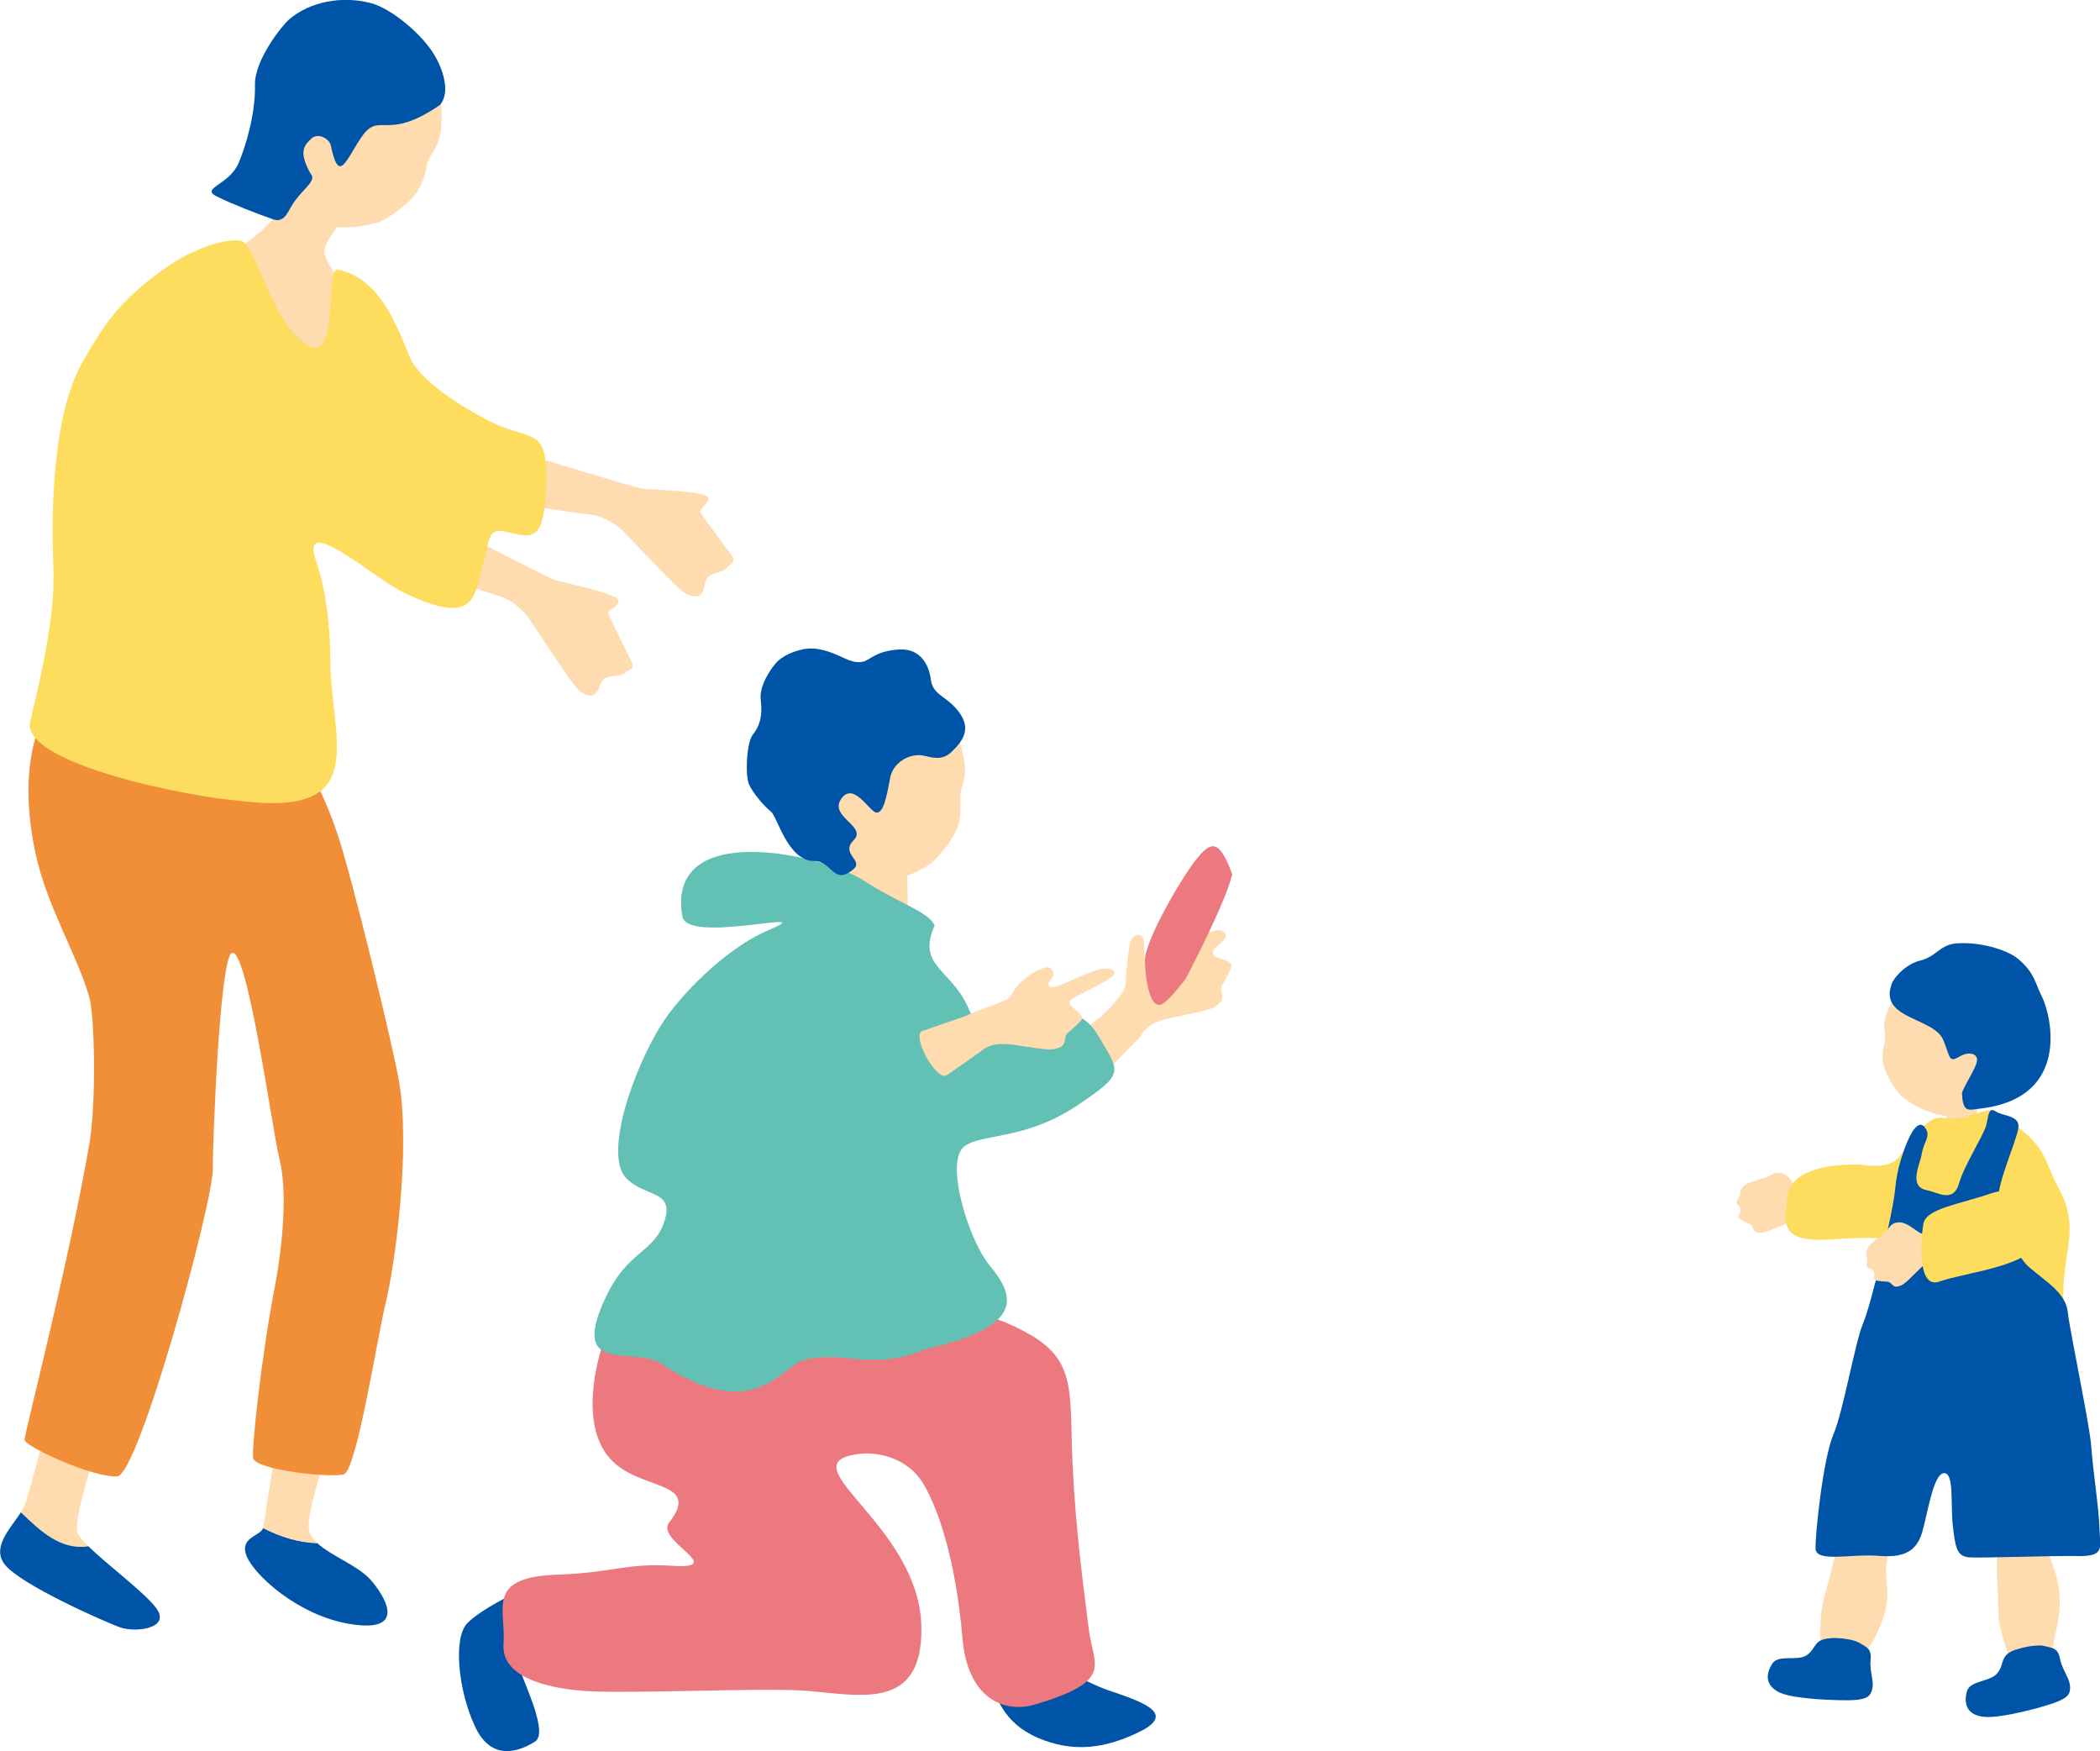
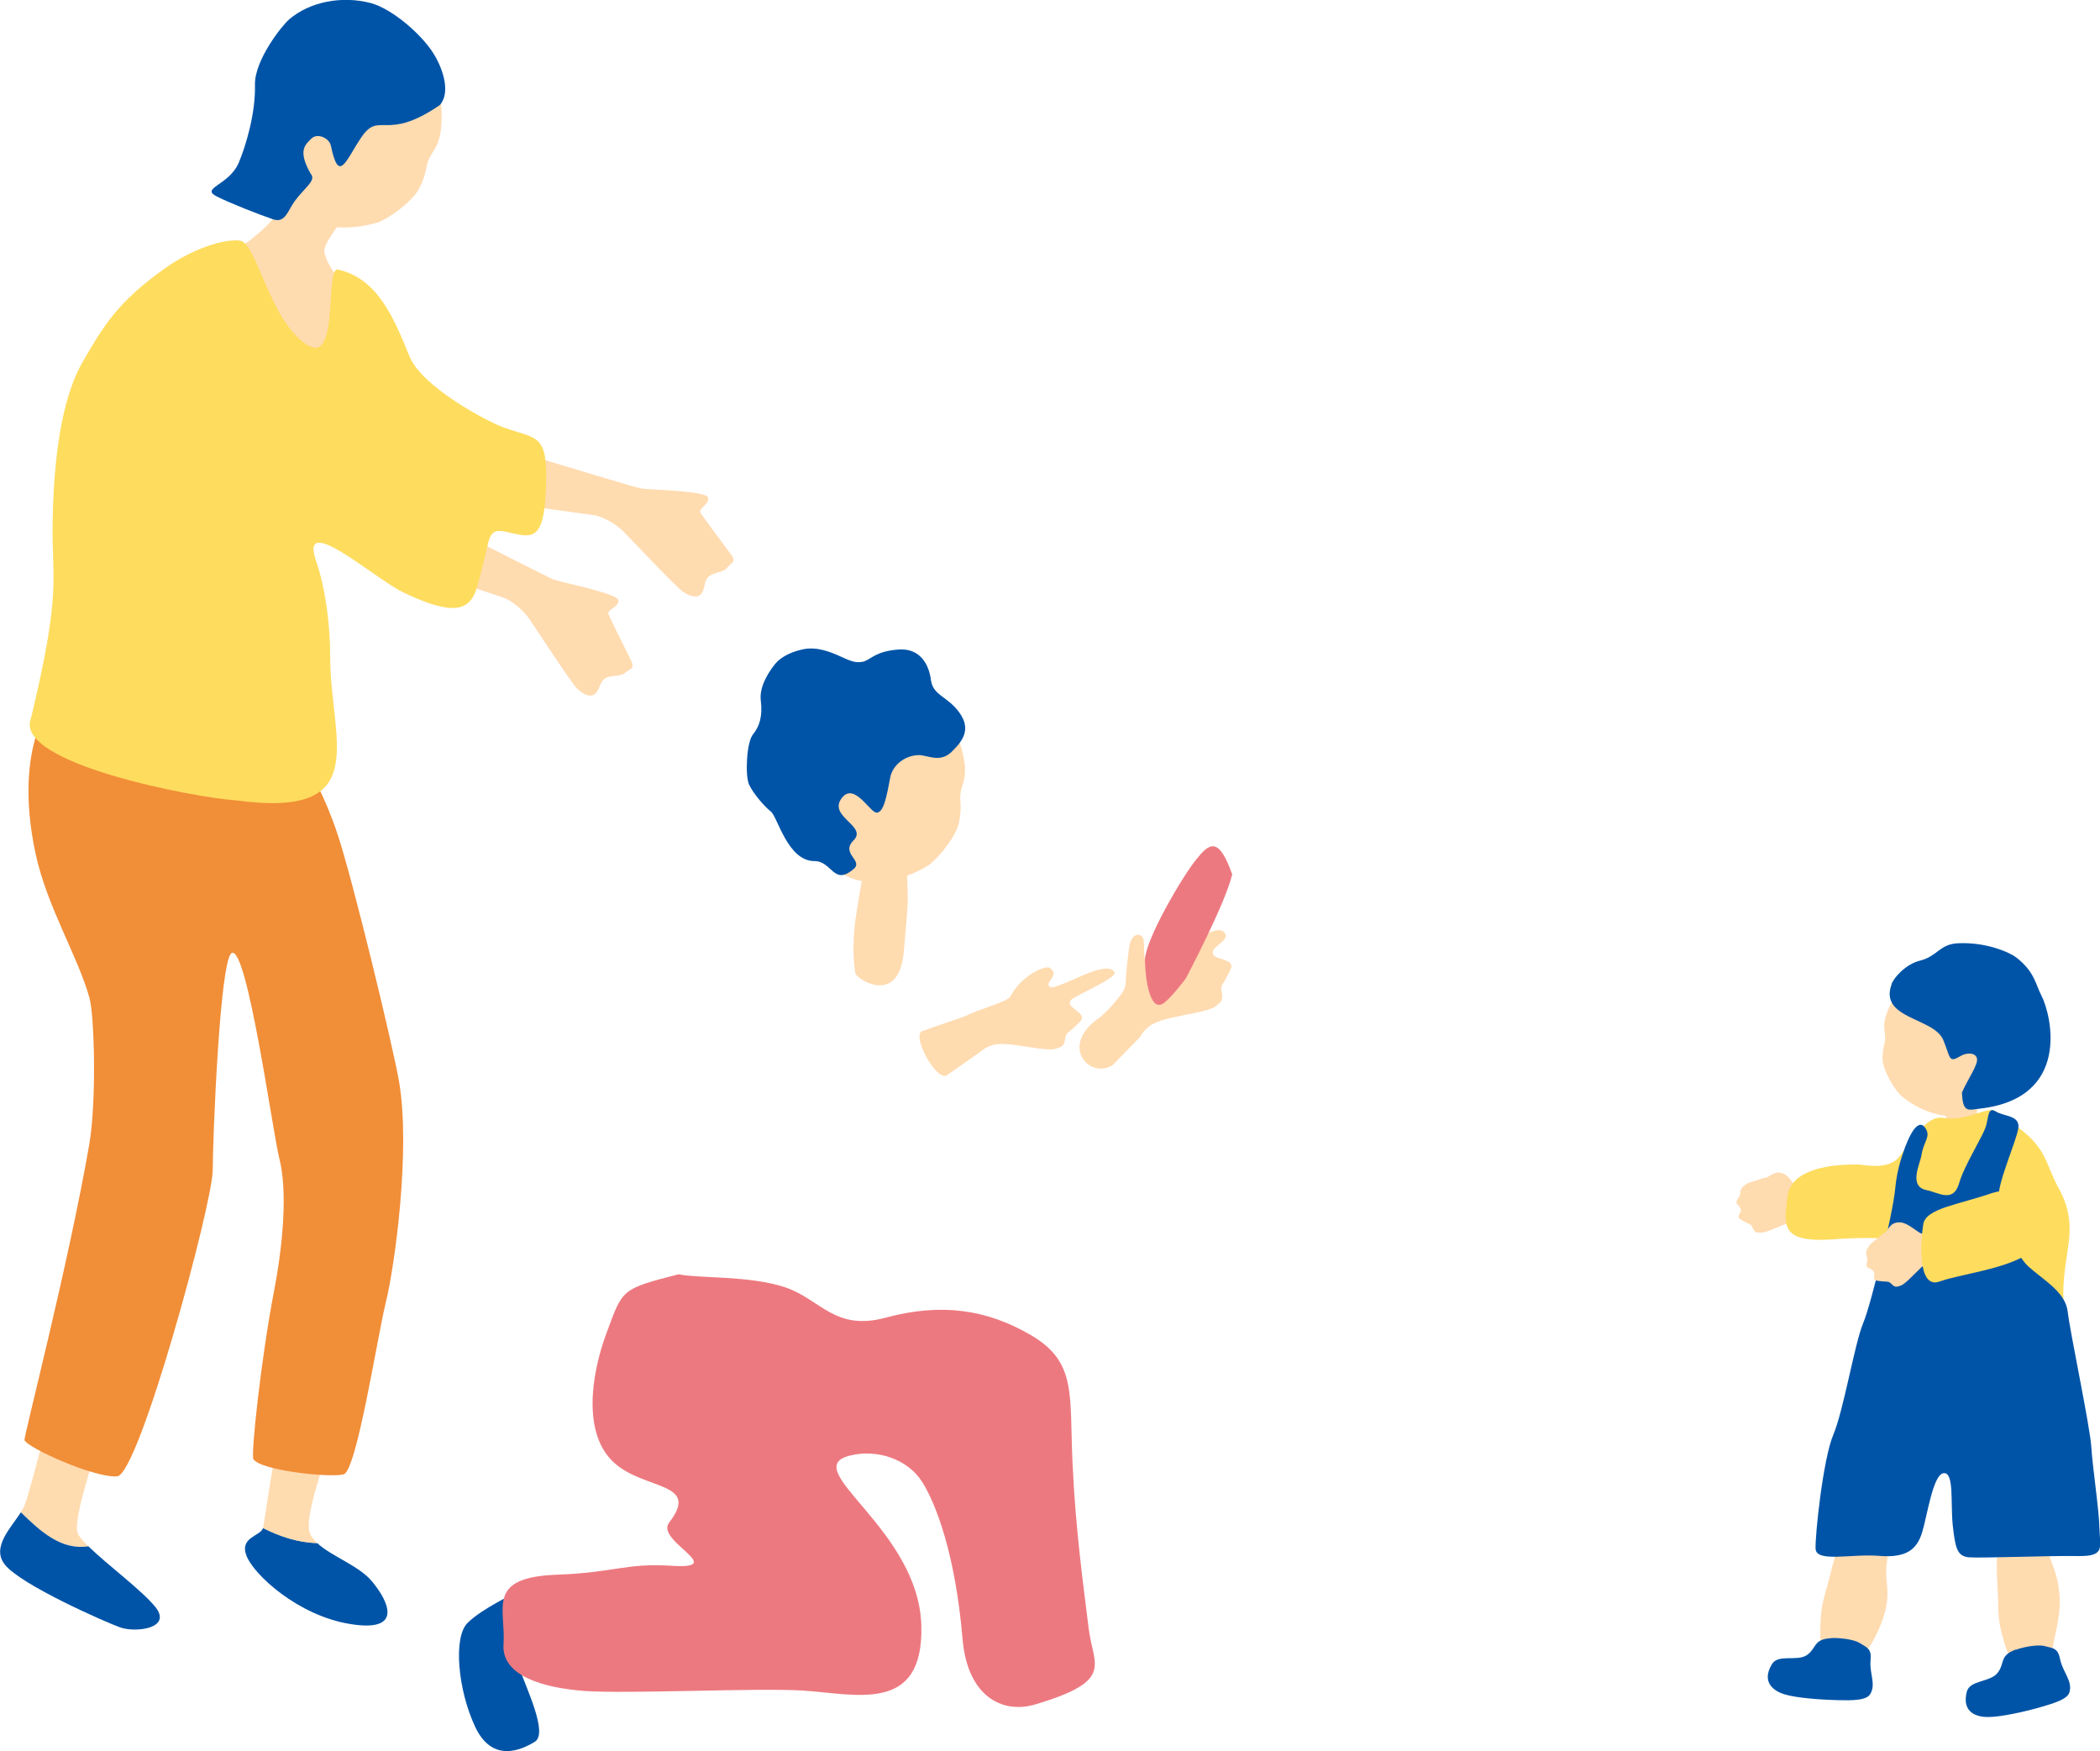
<svg xmlns="http://www.w3.org/2000/svg" height="98.67" viewBox="0 0 118.36 98.67" width="118.36">
  <g fill="#ffdbb0">
    <path d="m14.1 28.97c.75.36 13.92 4.56 14.32 4.72s1.04.63 1.45 1.24 2.32 3.54 2.66 3.87.76.53 1.02.29.26-.69.56-.87.92-.1 1.11-.3.61-.18.35-.7-1.15-2.31-1.27-2.6c-.12-.28.57-.39.56-.78-.01-.4-3.14-1-3.65-1.18-.51-.19-14.21-7.24-14.85-7.49s-2.26 3.8-2.26 3.8z" />
    <path d="m18.61 26.93c.8.22 14.5 2.03 14.93 2.11s1.14.44 1.65.96c.51.53 2.91 3.07 3.3 3.34s.84.39 1.05.1c.21-.28.13-.73.4-.95.26-.23.89-.26 1.04-.5.15-.23.57-.29.22-.75s-1.54-2.07-1.71-2.33.5-.48.42-.87-3.26-.43-3.8-.52-15.27-4.61-15.94-4.74-1.55 4.14-1.55 4.14z" />
    <path d="m1.17 85.21c.09-.14.17-.28.22-.41.36-.92 1.4-5.2 1.61-5.83 0 0 2.96.08 2.86 1.02s-1.85 5.58-1.47 6.43c.08.18.3.43.59.71-1.53.24-2.7-.83-3.81-1.92z" />
  </g>
  <path d="m1.17 85.21c1.11 1.08 2.28 2.16 3.81 1.92 1.04 1.02 3.08 2.53 3.8 3.45.91 1.18-1.13 1.43-2.01 1.12-.88-.32-5.58-2.39-6.49-3.53-.79-.98.34-2.08.9-2.96z" fill="#0054a7" />
  <path d="m17.88 86.95c.79.74 2.35 1.27 3.09 2.16 1 1.21 1.71 2.88-1.23 2.4-2.94-.47-5.44-2.78-5.85-3.85-.4-1.05.78-1.09.94-1.56.96.49 2.01.82 3.06.85z" fill="#0054a7" />
  <path d="m15.91 80.6s2.69-.11 2.7.42c0 .53-1.26 3.74-1.21 5.04.01.34.2.63.48.89-1.05-.02-2.1-.36-3.06-.85 0-.01 0-.02.01-.03.12-.5.65-4.78 1.08-5.47z" fill="#ffdbb0" />
  <path d="m3.21 39.19c-.1.15-2.54 2.62-1.21 8.89.64 3 2.39 5.8 3.04 8.14.29 1.04.4 5.82 0 8.21-1.15 6.7-3.72 16.58-3.66 16.72.21.46 3.98 2.14 5.22 2.04s5.4-15.42 5.39-17.27c0-1.71.4-11.89 1.07-12.22.87-.43 2.31 10.11 2.68 11.56.47 1.84.22 4.8-.29 7.46-.74 3.86-1.31 9.2-1.17 9.49.31.62 4.19 1.07 5.08.87.74-.16 1.91-7.78 2.38-9.67.52-2.12 1.4-8.58.76-12.42-.32-1.91-2.62-11.45-3.49-14.03-1.42-4.23-3.18-5.64-3.37-5.82-.37-.36-12.44-1.95-12.44-1.95z" fill="#f18e38" />
  <path d="m18.31 14.32c.19.78.63.89 1.05 2.3s.58 2.71-.42 4.01-.95 4.03-3.66 2.61-4.43-3.09-5.53-4.54c-1.09-1.45-1.18-2.03.85-3.12 2.03-1.1 2.89-1.47 4.17-2.61s1.85-2.66 2.67-2.27 2.13.95 1.93 1.47-1.31 1.67-1.06 2.16z" fill="#ffdbb0" />
-   <path d="m18.61 37.03c0-1.76-.25-3.85-.79-5.4-1-2.87 3.29.97 4.91 1.75 3.91 1.88 3.97.39 4.4-1.2.51-1.88.33-2.43 1.36-2.22 1.4.29 2.15.74 2.28-2.39.13-3.24-.49-2.78-2.45-3.51-.86-.32-4.53-2.24-5.24-3.98-.91-2.24-1.83-4.43-4.08-4.9-.68.14.11 5.4-1.69 4.25-2.14-1.36-2.82-5.74-3.78-5.87-.91-.12-2.69.46-4.25 1.57-2.65 1.89-3.44 3.22-4.62 5.26-.97 1.67-1.6 4.51-1.69 8.79-.08 3.6.55 3.9-1.22 11.28-1.07 2.57 9.45 4.52 11.57 4.64 7.78 1.05 5.29-3.43 5.29-8.06z" fill="#fedc5e" />
+   <path d="m18.61 37.03c0-1.76-.25-3.85-.79-5.4-1-2.87 3.29.97 4.91 1.75 3.91 1.88 3.97.39 4.4-1.2.51-1.88.33-2.43 1.36-2.22 1.4.29 2.15.74 2.28-2.39.13-3.24-.49-2.78-2.45-3.51-.86-.32-4.53-2.24-5.24-3.98-.91-2.24-1.83-4.43-4.08-4.9-.68.14.11 5.4-1.69 4.25-2.14-1.36-2.82-5.74-3.78-5.87-.91-.12-2.69.46-4.25 1.57-2.65 1.89-3.44 3.22-4.62 5.26-.97 1.67-1.6 4.51-1.69 8.79-.08 3.6.55 3.9-1.22 11.28-1.07 2.57 9.45 4.52 11.57 4.64 7.78 1.05 5.29-3.43 5.29-8.06" fill="#fedc5e" />
  <path d="m14.94 9.21c.44 1.82 1.61 3.01 2.79 3.36 1.17.36 2.38.31 3.59-.04 1.01-.45 1.93-1.31 2.2-1.73.24-.38.42-.86.51-1.35.2-1.14.96-.89.85-3.34-.03-.75-.56-4.28-3.67-5.41-2.74-.99-7.19 4.7-6.26 8.51z" fill="#ffdbb0" />
  <path d="m24.8 5.91c.54-.63.26-1.77-.24-2.68-.65-1.2-2.45-2.74-3.67-3.06-1.62-.42-3.42-.08-4.59.92-.39.33-1.96 2.29-1.93 3.69.04 1.62-.52 3.45-.91 4.38-.54 1.29-2.2 1.43-1.24 1.91.77.39 2.41 1.03 3.18 1.29.69.23.83-.52 1.22-1.04.56-.76 1.23-1.16.89-1.53-.75-1.32-.3-1.64.04-1.98s1.01-.03 1.1.4c.45 2.16.82.86 1.7-.45 1.05-1.56 1.35.28 4.44-1.84z" fill="#0054a7" />
  <path d="m62.64 56.7c.59-.68.81-.96.81-1.36s.11-1.36.19-1.94.35-.82.64-.69.14.59.25 1.43.33.45.75.26 2.06-1.55 2.53-1.72c.48-.17 1.01-.46 1.24-.08s-.64.69-.69 1.02.3.32.77.52.24.44.01.91-.37.45-.28.89c.08.44-.03.52-.36.77s-1.42.41-2.35.61c-.92.21-1.48.39-1.9 1.12-.03.04-1.45 1.47-1.51 1.55-1.25.9-3.16-1.06-.71-2.69.3-.28.51-.48.6-.59z" fill="#ffdbb0" />
  <path d="m69.45 49.27c-.77-2.18-1.3-1.75-2.03-.84-.74.9-2.91 4.56-2.89 5.71.03 1.15.3 2.76.96 2.44.41-.19 1.34-1.44 1.34-1.44s2.21-4.16 2.62-5.87z" fill="#ed7980" />
  <path d="m51.14 48.84c-.15-.03-2.13-.26-2.32-.32-.14.32-.55 2.88-.61 3.34-.1.77-.18 1.89 0 2.99.17.4 2.46 1.79 2.73-1.22.1-1.11.23-2.59.22-2.96 0-.62-.06-1.61-.02-1.83z" fill="#ffdbb0" />
  <path d="m45.51 47.23c.88 1.6 2.28 2.42 3.48 2.46s2.33-.31 3.37-.95c.84-.68 1.49-1.73 1.63-2.18.13-.42.18-.92.14-1.4-.1-1.12.67-1.08-.05-3.36-.22-.69-1.62-3.89-4.83-4.16-2.83-.24-5.57 6.26-3.73 9.61z" fill="#ffdbb0" />
  <path d="m29.03 89.76c.8.37-.02 3.39.29 4.35s1.59 3.55.83 4.03c-.76.47-2.41 1.23-3.38-.86s-1.23-5.03-.42-5.83c.8-.8 2.68-1.68 2.68-1.68z" fill="#0054a7" />
-   <path d="m57.8 91.58c-1.27.33-2.66 1.26-2.18 2.62.49 1.36.88 2.86 2.87 3.72s3.83.61 5.76-.35.4-1.59-1.53-2.24c-1.93-.64-3.73-1.78-4.92-3.76z" fill="#0054a7" />
  <path d="m38.28 71.81c1.16.23 3.99.06 5.98.73s2.78 2.48 5.65 1.71c3.18-.86 5.75-.45 8.21.99 2.58 1.52 2.15 3.33 2.33 7.2s.6 6.77.91 9.32c.25 2.1 1.49 2.94-3.01 4.28-1.89.56-3.83-.48-4.1-3.7-.4-4.75-1.5-7.61-2.27-8.83-.79-1.26-2.52-1.9-4.12-1.48-2.9.77 3.95 4.12 4.07 9.61.11 4.94-3.68 3.81-6.68 3.62-2.56-.16-9.97.2-12.33.02-2.25-.17-4.67-.83-4.54-2.63.14-2.03-1.03-3.78 3.04-3.92 3.24-.12 3.86-.67 6.46-.5 3.2.2-.96-1.41-.17-2.43 1.8-2.32-1.39-1.81-3.11-3.39-1.72-1.57-1.35-4.8-.4-7.34.91-2.44.79-2.43 4.06-3.27z" fill="#ed7980" />
-   <path d="m34.04 73.32c1.31-2.98 2.9-2.65 3.45-4.65.45-1.62-1.2-1.22-2.21-2.3-1.37-1.46.75-7.08 2.49-9.34 1.55-2.02 3.77-3.88 5.57-4.63 3.13-1.3-4.6.84-4.88-.76-.96-5.53 7.98-3.5 10.26-2 1.92 1.26 3.6 1.71 3.96 2.51-1.06 2.36 1.02 2.42 1.98 4.84.75 1.89 3.19 1.07 4.65.45 0 0 1.44-1.02 2.59.92 1.24 2.1 1.5 2.12-1.14 3.9-2.96 2-5.43 1.6-6.4 2.33-1.16.87.28 5.35 1.39 6.68 1.46 1.74 2.08 3.47-3.58 4.75-3.01 1.29-4.74.02-6.86.62-1.33.37-2.79 3.71-8.15.14-1.62-.88-4.94.64-3.13-3.45z" fill="#62c0b4" />
  <path d="m54.41 57.26c.73-.4 2.37-.79 2.54-1.12.63-1.2 2-1.77 2.22-1.6.54.39-.14.71-.07.97.07.28.55.02.98-.14.6-.22 2.36-1.2 2.73-.6.22.35-2.34 1.35-2.48 1.62s.16.37.5.69.07.45-.27.79c-.35.34-.46.27-.53.68s-.19.44-.55.55-1.36-.09-2.22-.21c-.87-.11-1.4-.13-2 .37-.04.03-1.79 1.26-1.87 1.31-.59.47-2.17-2.42-1.32-2.5.34-.14 2.22-.75 2.33-.82z" fill="#ffdbb0" />
  <path d="m48.71 37.27c-.38.08-.58.07-1.25-.24s-1.43-.61-2.22-.44-1.3.51-1.55.82-.92 1.21-.81 2.07-.07 1.45-.44 1.9-.45 2.34-.22 2.83c.23.5.86 1.23 1.23 1.52s.94 2.79 2.45 2.79c1.01 0 1.07 1.42 2.21.45.58-.49-.76-.86 0-1.62.81-.81-1.48-1.33-.66-2.39.7-.9 1.58.83 1.96.83s.55-.82.76-1.96c.13-.71.83-1.28 1.63-1.28.49 0 1.17.45 1.83-.18.66-.64 1.11-1.29.44-2.22s-1.48-.95-1.6-1.83c-.11-.88-.61-1.82-1.85-1.72s-1.48.51-1.92.67z" fill="#0054a7" />
  <g fill="#ffdbb0">
    <path d="m112.67 87.01c-.13.37-.16 1.32-.09 2.35s0 1.75.2 2.5c.2.76.59 2.67 1.96 2.42.94-.17.81-.99 1.14-2.37.39-1.67.19-2.76-.23-3.85-.61-1.59-.2-2.12-1.34-1.87s-1.18.22-1.64.83z" />
    <path d="m103.95 86.42c-.23.32-.53 1.21-.77 2.21s-.51 1.67-.55 2.45c-.04.79-.24 2.72 1.06 2.88.89.11 1.71-.98 2.26-2.29.75-1.81.27-2.38.37-3.38.17-1.7.44-2.08-.66-2.18s-1.13-.14-1.72.31z" />
    <path d="m102.19 67.48c-.53-.14-.73-.21-.87-.41s-.43-.76-.75-.91c-.55-.27-.78.15-1.05.2s-.5.16-.8.24c-.3.07-.64.32-.63.59s-.32.49-.19.64.32.3.15.56.02.3.3.46.34.1.44.35c.11.25.19.25.44.26.25.02.85-.27 1.39-.48.53-.21.88-.3 1.33-.08.03.01.07.03.13.05.18-.45.4-.9.6-1.37-.24-.04-.42-.07-.5-.09z" />
    <path d="m109.96 61.26c.09 0 1.33.08 1.45.06.05.21.01 1.82 0 2.11-.03.48-.1 1.18-.33 1.83-.15.23-1.71.82-1.53-1.05.07-.69.15-1.61.2-1.84.07-.38.22-.98.22-1.12z" />
    <path d="m112.64 61.53c-.89 1.06-2.09 1.47-3.02 1.34s-1.77-.54-2.5-1.15c-.56-.61-.93-1.47-.99-1.82-.05-.33-.02-.7.07-1.05.22-.81-.38-.88.47-2.47.26-.48 1.76-2.64 4.29-2.41 2.23.2 3.53 5.34 1.66 7.56z" />
  </g>
  <path d="m106.61 55.46c.11-.35.79-1.13 1.6-1.33 1.01-.25 1.1-.94 2.17-.98 1.49-.07 2.85.47 3.31.84.99.79 1.04 1.48 1.36 2.09.58 1.11 1.71 5.81-3.47 6.39-.63.07-.96.27-1-.91.32-.75.95-1.6.84-1.94s-.61-.29-.89-.13c-.72.42-.57.17-1-.88-.52-1.28-3.63-1.18-2.92-3.14z" fill="#0054a7" />
  <path d="m117.15 79.44c-.29-1.84-.67-4.61-.82-5.79-.12-.96.05-2.18.18-3.02.18-1.15.31-2.25-.48-3.68-.71-1.27-.65-2.22-2.27-3.41-1.29-.94-1.29-1.13-2.08-.88-.75.24-1.41.47-2.15.33-.86-.14-1.51.89-2.48 2.18-.6.8-2.03.45-2.29.45-2.09-.04-3.87.45-4.02 1.83-.19 1.65-.43 2.66 2.9 2.36 0 0 3.11-.21 3.32.2.7 1.32-.4 7.56-.59 8.36-.23 1.01-1.42 3.49.72 3.93 3.33.68 5.22.51 8.07.83 2.7-.04 2.44-.85 1.99-3.68z" fill="#fedc5e" />
  <path d="m107.41 64.56c.27-.73.73-1.53 1.09-1.02s-.08.75-.2 1.54c-.08.51-.75 1.77.28 1.98.67.13 1.51.75 1.84-.39.29-1.02 1.37-2.68 1.52-3.24.15-.55.11-1.08.55-.8s1.35.21 1.27.91-1.19 3.13-1.11 3.95c.08.81.82 3.11 1.68 3.88s2.09 1.44 2.21 2.54 1.26 6.47 1.33 7.62.44 3.55.46 4.61c.03 1.06.34 1.57-1.23 1.54-1.56-.03-5.47.13-6.14.07s-.76-.57-.9-1.81c-.13-1.25.09-2.99-.51-2.93s-.92 2.36-1.21 3.32-.87 1.47-2.43 1.34c-1.55-.13-3.54.39-3.58-.4-.03-.78.42-5.06 1-6.43s1.2-5.13 1.68-6.28c.48-1.14 1.68-6.23 1.8-7.52s.43-1.98.6-2.5z" fill="#0054a7" />
  <path d="m109.12 69.49c-.54.07-.75.08-.96-.05s-.69-.54-1.04-.56c-.62-.04-.66.43-.9.58s-.41.34-.65.52-.48.54-.36.78c.11.25-.11.58.07.67s.41.15.35.46c-.06.3.14.27.45.31.32.04.35-.03.54.16s.27.16.51.08.69-.58 1.1-.97c.42-.4.7-.61 1.2-.58h.14c0-.49.03-.99.04-1.5-.24.06-.42.09-.5.1z" fill="#ffdbb0" />
  <path d="m112.29 67.22c-1.84.65-3.75.86-3.89 1.76-.15.9-.35 3.69.92 3.23 1.27-.47 4.66-.79 5.49-2.06s-.14-3.65-2.51-2.93z" fill="#fedc5e" />
  <path d="m103.2 92.3c.43-.02 1.25.06 1.6.27.44.27.69.33.63.97-.08.75.33 1.37-.03 1.93-.22.35-1 .35-1.83.33s-2.28-.11-3-.33c-.53-.16-1.34-.64-.7-1.7.35-.59 1.41-.13 1.97-.51.56-.39.35-.9 1.36-.95z" fill="#0054a7" />
  <path d="m113.62 92.96c.4-.15 1.21-.31 1.61-.21.5.13.76.11.88.74.15.74.71 1.21.53 1.86-.11.4-.86.62-1.65.85-.8.23-2.21.56-2.97.55-.56 0-1.47-.22-1.17-1.42.17-.67 1.32-.53 1.74-1.07.42-.53.08-.97 1.02-1.31z" fill="#0054a7" />
</svg>